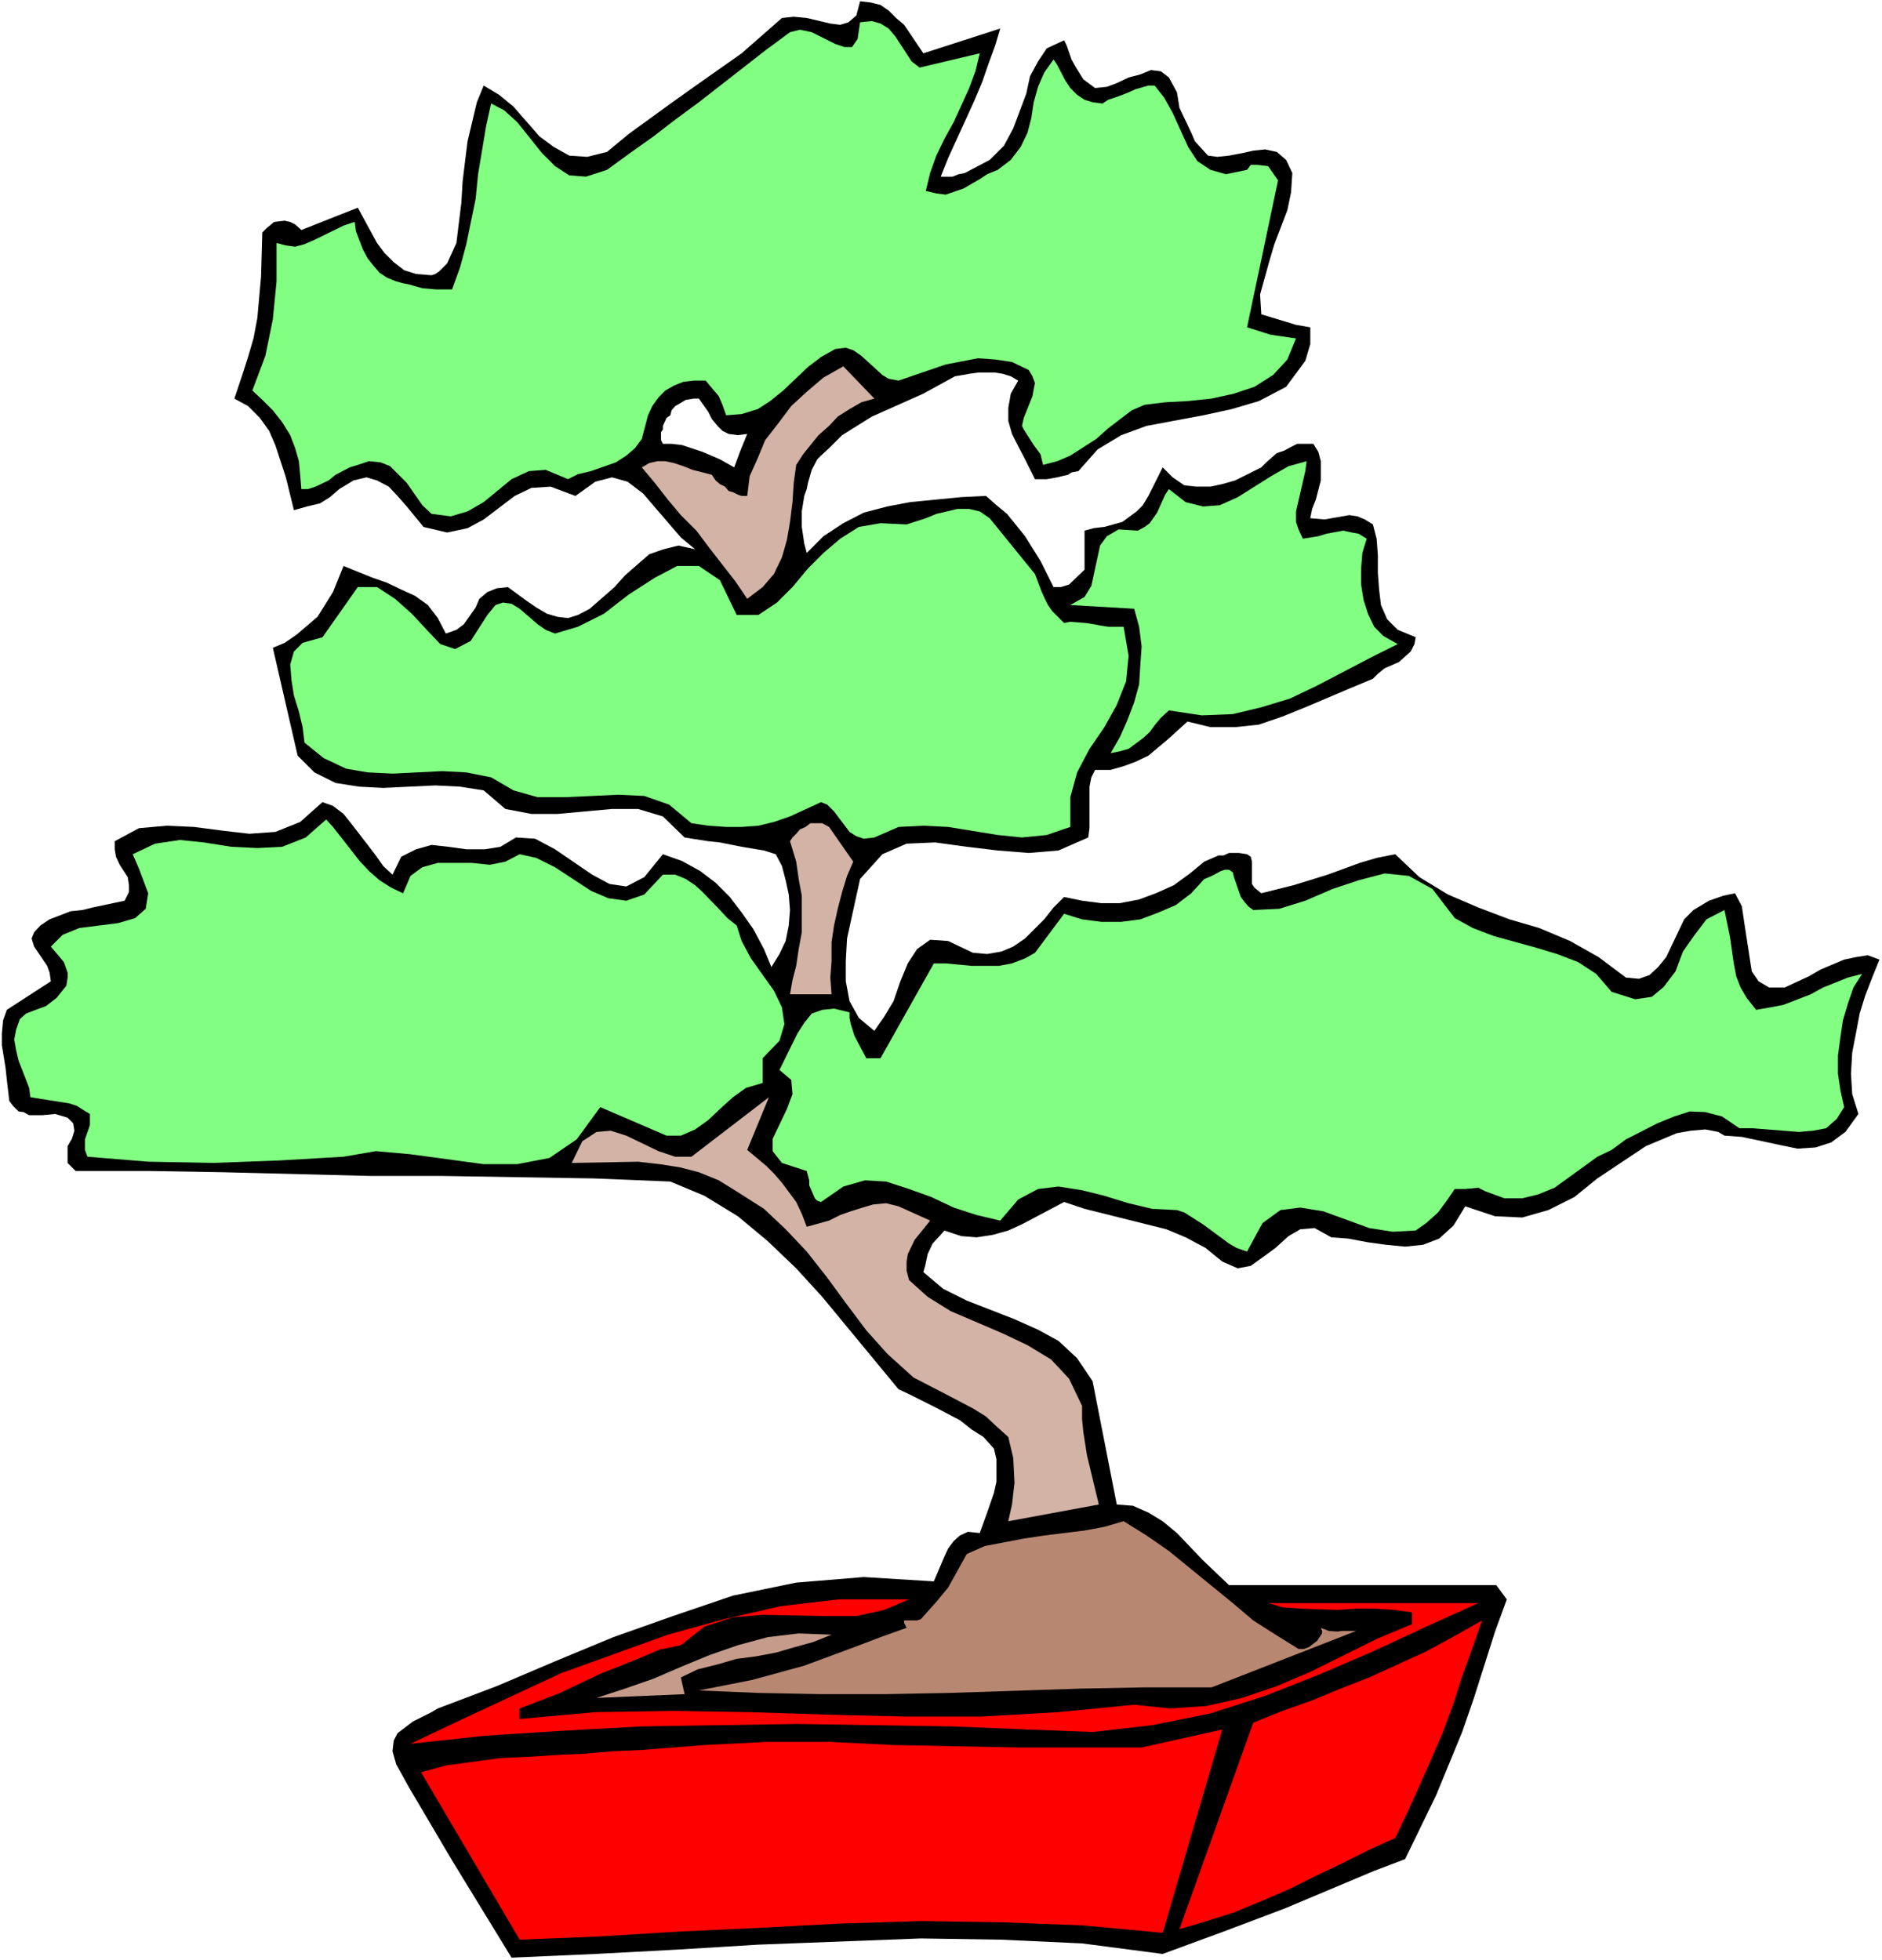
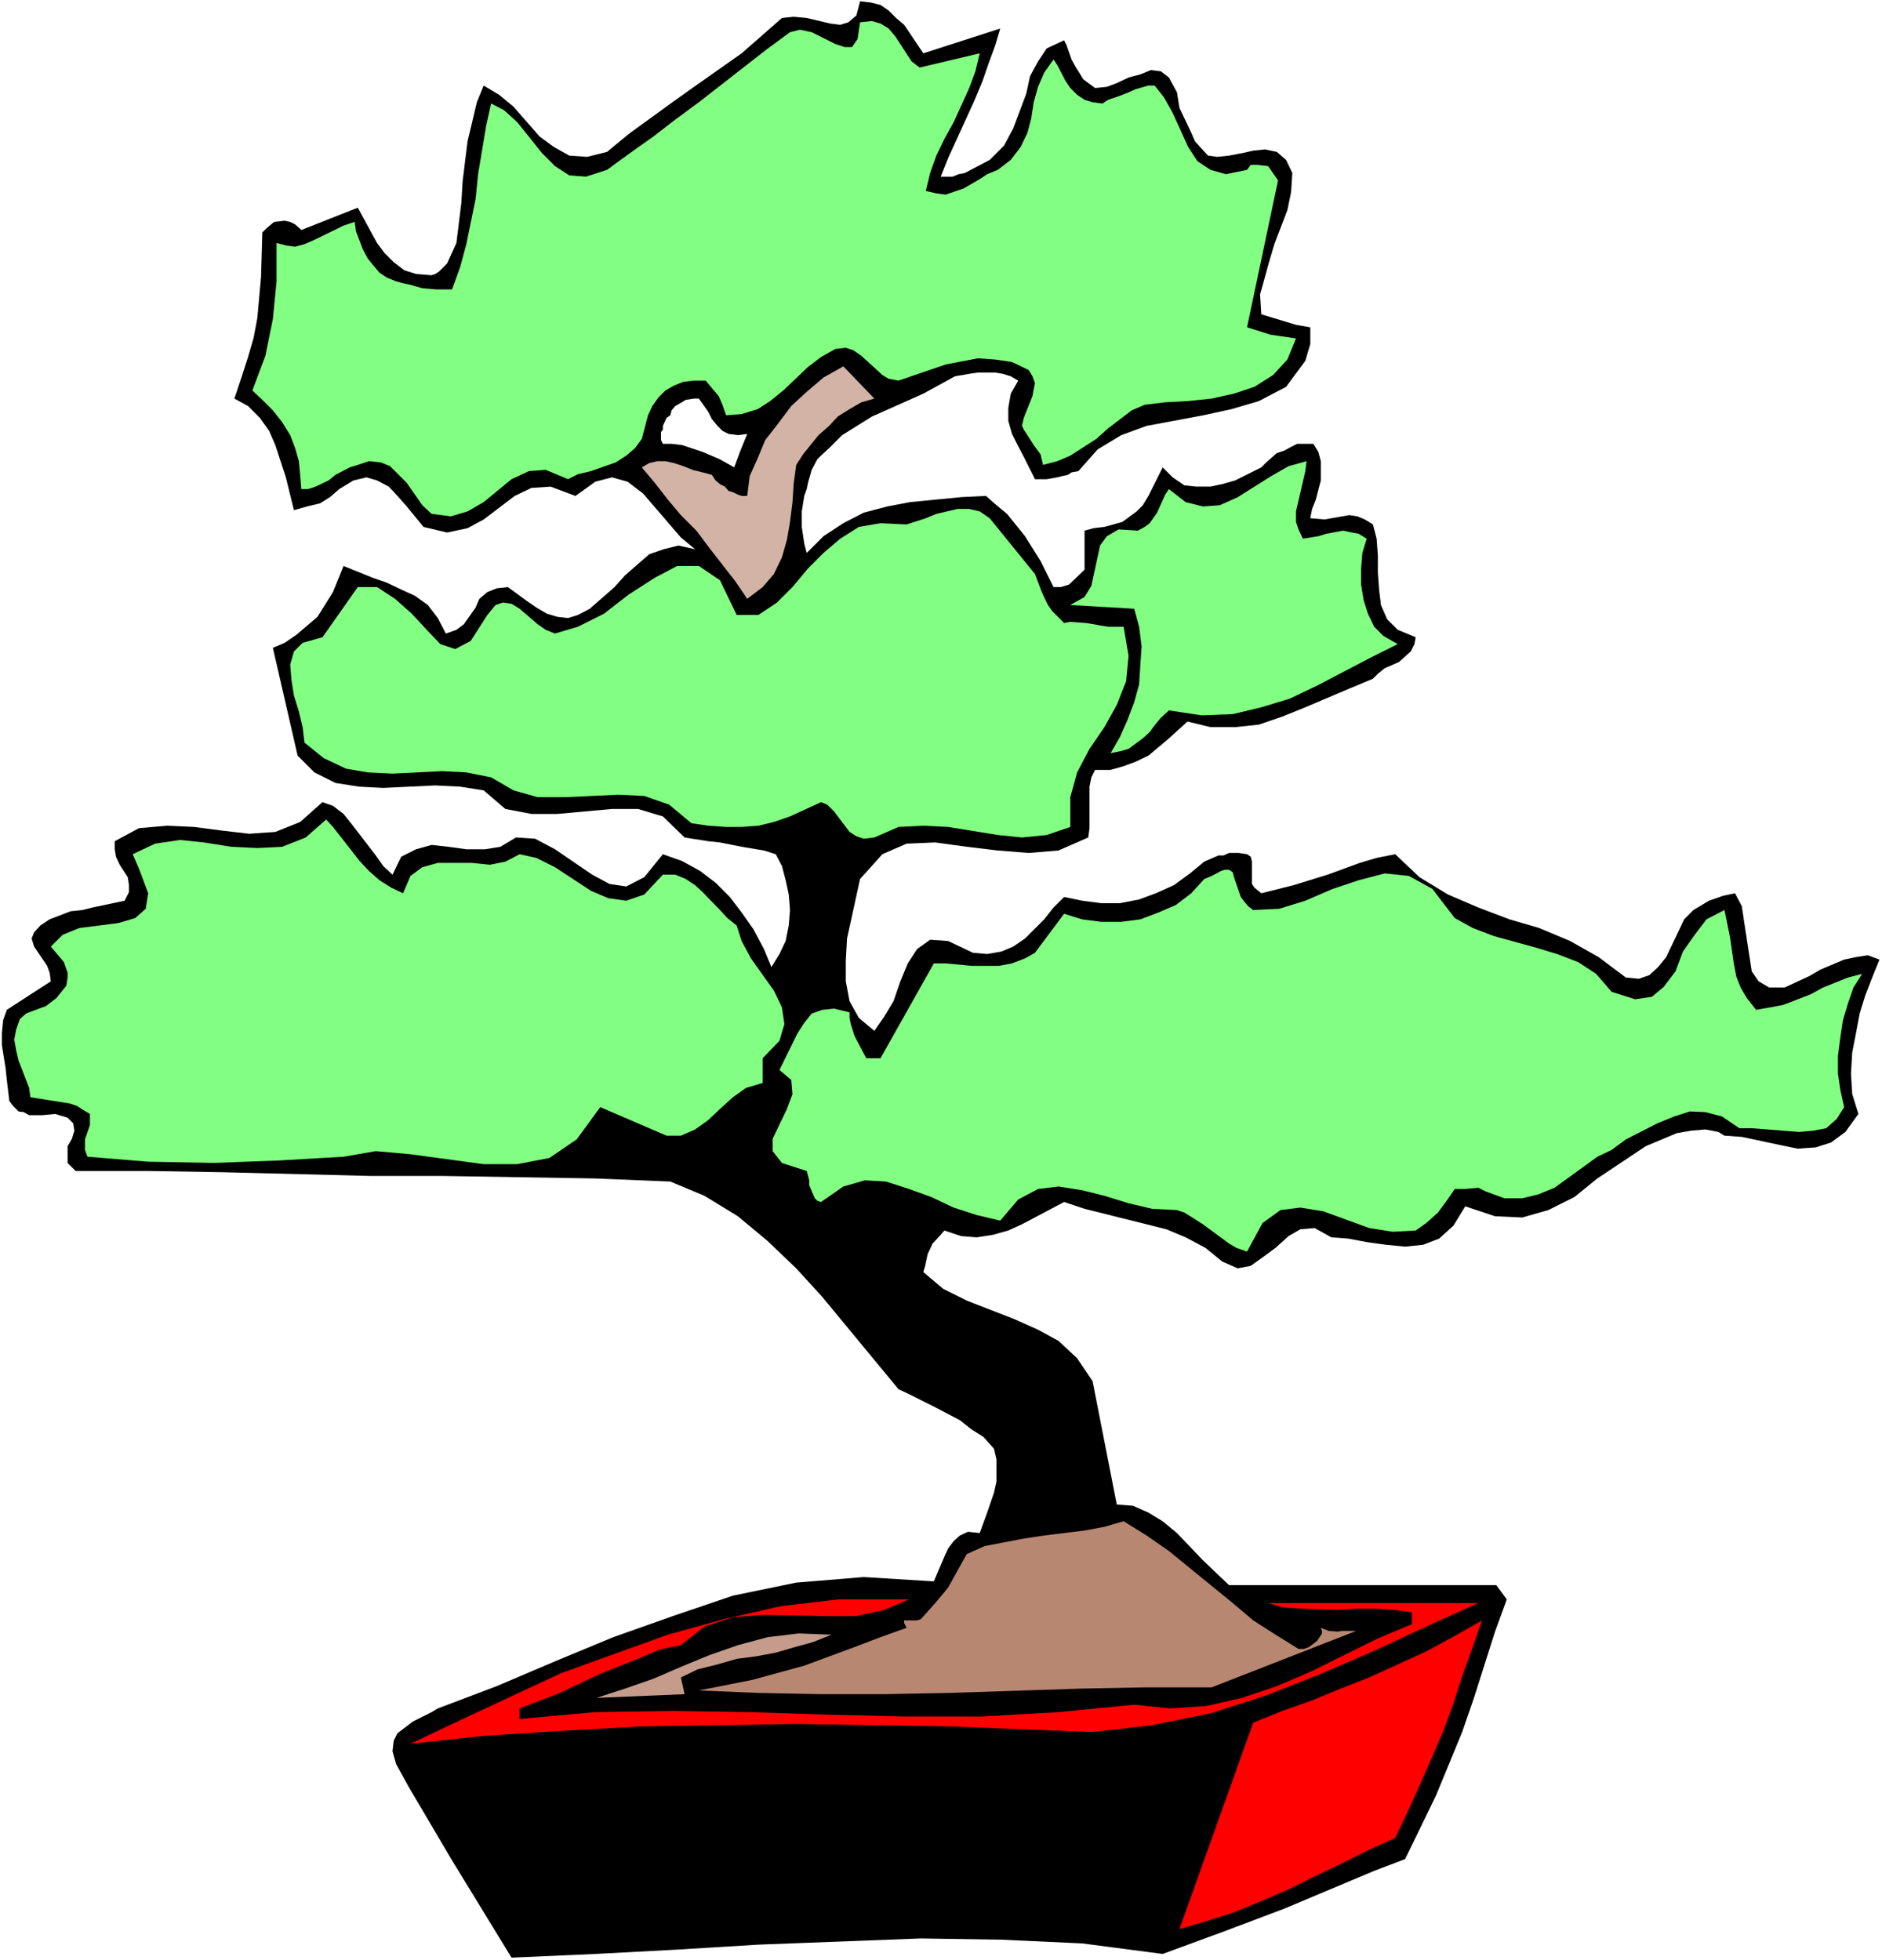
<svg xmlns="http://www.w3.org/2000/svg" xmlns:ns1="http://sodipodi.sourceforge.net/DTD/sodipodi-0.dtd" xmlns:ns2="http://www.inkscape.org/namespaces/inkscape" version="1.0" width="129.766mm" height="135.172mm" id="svg15" ns1:docname="Bonsai Tree 2.wmf">
  <rect width="100%" height="100%" fill="#333333" stroke="none" />
  <ns1:namedview id="namedview15" pagecolor="#ffffff" bordercolor="#000000" borderopacity="0.25" ns2:showpageshadow="2" ns2:pageopacity="0.0" ns2:pagecheckerboard="0" ns2:deskcolor="#d1d1d1" ns2:document-units="mm" />
  <defs id="defs1">
    <pattern id="WMFhbasepattern" patternUnits="userSpaceOnUse" width="6" height="6" x="0" y="0" />
  </defs>
  <path style="fill:#ffffff;fill-opacity:1;fill-rule:evenodd;stroke:none" d="M 0,510.888 H 490.455 V 0 H 0 Z" id="path1" />
  <path style="fill:#000000;fill-opacity:1;fill-rule:evenodd;stroke:none" d="m 192.95,117.462 1.778,-4.362 -2.424,0.323 -2.424,-0.323 -1.616,-0.808 -1.293,-1.293 -1.454,-1.777 -0.97,-1.939 -2.424,-3.393 h -1.293 l -2.101,0.323 -1.616,0.969 -1.131,0.646 -0.97,1.131 -0.323,1.293 -0.97,0.646 -0.97,2.1 v 0.969 l -0.485,0.646 v 2.1 l 0.485,0.969 h 2.262 l 2.747,0.323 2.424,0.808 2.909,0.969 4.525,1.939 3.717,2.1 1.616,-4.362 23.109,-0.646 -2.101,1.939 -0.97,0.969 -1.454,2.747 -0.97,3.393 -0.323,1.616 -0.646,1.777 -0.646,4.039 v 4.039 l 0.646,4.362 0.646,2.424 4.363,-4.362 5.171,-3.393 5.333,-2.747 6.141,-1.616 5.979,-1.131 13.251,-1.293 6.464,-0.323 2.747,2.424 2.747,2.262 4.686,5.817 4.04,6.463 3.394,6.786 h 1.939 l 2.101,-0.646 4.04,-3.878 v -10.179 l 2.424,-0.646 2.747,-0.323 4.686,-1.293 3.717,-2.747 1.616,-1.616 1.454,-2.424 3.717,-7.432 2.586,2.585 3.07,2.1 3.07,0.323 h 3.717 l 3.07,-0.646 3.394,-0.969 6.787,-3.393 1.293,-1.293 2.747,-2.424 1.939,-0.646 1.778,-0.969 1.616,-0.808 h 2.101 2.101 l 1.293,2.1 0.646,2.424 v 2.262 2.747 l -1.293,5.009 -0.97,2.424 -0.485,2.424 3.717,0.323 6.464,-1.131 2.101,0.323 1.939,0.808 2.101,1.293 0.97,3.716 0.323,4.362 v 4.524 l 0.323,4.362 0.485,4.039 1.616,3.716 2.747,2.747 4.686,1.939 -0.323,1.777 -0.97,1.939 -3.07,2.747 -3.717,1.616 -1.778,1.454 -1.293,1.293 -5.818,2.424 -11.797,5.009 -5.979,2.424 -6.141,2.1 -6.141,0.646 h -6.464 l -5.979,-1.454 -5.171,4.686 -5.01,4.201 -3.394,1.616 -3.07,1.131 -3.394,0.969 h -4.04 l -0.97,1.939 -0.485,2.424 v 2.1 4.362 2.424 1.939 l -0.323,2.424 -7.757,3.393 -7.757,0.646 -8.08,-0.646 -8.08,-0.969 -8.242,-1.131 -7.434,0.323 -6.302,2.747 -5.818,6.463 -3.394,15.511 -0.323,5.817 v 5.332 l 0.97,5.17 2.424,4.362 4.04,3.393 2.586,-3.716 2.424,-4.039 1.778,-5.17 1.939,-4.686 2.424,-3.716 3.394,-2.424 4.686,0.323 6.464,3.07 3.717,0.323 3.717,-0.646 3.07,-1.293 3.07,-2.1 5.01,-5.009 2.424,-3.07 2.747,-2.747 4.686,0.969 5.01,0.646 h 4.848 l 5.01,-0.969 4.363,-1.616 4.686,-2.1 4.202,-3.07 3.717,-3.07 3.717,-1.616 h 1.293 l 1.454,-0.646 h 2.586 l 2.101,0.323 0.97,0.646 0.323,1.293 v 4.039 1.777 l 0.646,0.969 1.778,1.454 8.403,-2.1 8.888,-2.747 8.403,-3.07 4.363,-1.293 4.848,-0.969 6.302,5.978 7.434,4.524 7.918,3.393 8.08,3.07 7.757,2.262 8.08,3.393 7.434,4.201 7.11,5.332 3.394,0.323 2.747,-0.969 2.262,-2.1 2.101,-2.585 4.686,-9.856 2.424,-2.424 4.04,-2.424 3.717,-1.293 3.07,-0.646 1.778,3.393 0.646,4.362 1.939,12.603 1.778,2.585 2.747,1.616 h 4.04 l 6.302,-2.908 3.07,-1.777 6.141,-2.585 3.07,-0.646 3.07,-0.485 3.07,1.131 -1.778,4.362 -1.939,5.009 -1.454,4.686 -0.97,5.17 -0.97,5.009 -0.323,5.493 0.323,5.332 1.616,5.17 -3.394,4.686 -3.717,2.747 -4.04,1.293 -4.686,0.323 -4.686,-0.969 -9.858,-2.1 -4.525,-0.323 -1.616,-0.969 -1.616,-0.323 -1.778,-0.323 -3.717,0.323 -3.717,0.646 -8.08,3.393 -12.605,8.402 -5.979,4.847 -6.787,3.393 -6.787,1.939 -7.11,-0.323 -7.757,-2.585 -3.07,5.009 -3.717,3.393 -4.202,1.616 -4.686,0.485 -5.01,-0.485 -4.686,-0.646 -5.171,-0.969 -4.363,-0.323 -4.363,-2.424 -3.717,0.323 -3.07,1.777 -3.394,3.07 -3.07,2.262 -3.394,2.424 -3.394,0.646 -4.04,-1.777 -4.363,-3.555 -5.171,-2.747 -5.01,-2.1 -5.171,-1.293 -16.16,-4.039 -5.333,-1.777 -10.989,5.817 -3.555,1.616 -4.04,1.131 -4.202,0.646 -4.04,-0.323 -4.363,-1.454 -0.97,1.131 -2.101,2.262 -1.293,2.747 -0.646,3.07 -0.485,1.616 5.171,4.362 6.141,3.07 12.443,4.847 6.141,2.747 5.333,2.908 4.848,4.524 4.04,5.978 6.302,32.153 4.202,0.323 4.04,1.777 3.717,2.262 3.717,3.07 6.787,7.109 6.787,6.463 h 69.65 l 2.747,3.716 -3.07,8.402 -5.494,17.288 -3.07,8.886 -6.787,16.48 -8.08,16.642 -8.08,3.07 -23.432,9.856 -15.837,5.978 -15.837,5.817 -21.008,-2.747 -21.008,-0.969 -21.008,-0.323 -42.339,1.616 -21.17,1.293 -21.331,1.131 -21.816,0.969 -15.514,-25.367 -11.15,-18.904 -3.394,-6.14 -0.97,-3.393 0.323,-2.747 0.97,-1.939 4.04,-3.07 4.848,-2.424 1.616,-0.969 15.352,-5.817 15.19,-6.463 15.19,-6.301 15.514,-5.493 15.675,-5.332 16.483,-3.393 17.614,-1.454 18.261,1.131 2.747,-6.463 0.97,-2.1 1.454,-1.939 1.616,-1.454 2.101,-0.969 3.07,0.323 1.939,-5.332 1.778,-5.17 0.646,-2.908 v -2.747 -3.07 l -0.646,-2.747 -2.747,-3.07 -3.07,-1.939 -3.07,-2.424 -6.464,-3.393 -6.787,-3.393 -2.747,-1.293 -19.877,-24.074 -6.787,-7.432 -7.434,-7.109 -7.757,-6.463 -8.726,-5.332 -8.888,-3.716 -19.877,-0.808 -39.269,-0.646 H 96.637 L 58.014,305.531 38.946,305.208 H 19.715 l -2.101,-2.1 v -1.939 -2.424 l 1.131,-1.939 0.646,-2.1 -0.323,-1.939 -1.454,-1.454 -3.232,-0.969 -3.394,0.323 H 9.211 7.595 L 6.141,289.859 4.848,289.697 3.394,288.243 2.424,286.95 1.778,281.457 1.454,278.387 0.485,272.409 v -3.07 l 0.323,-3.393 0.97,-2.747 11.474,-7.432 -0.323,-2.262 -0.646,-1.777 -3.394,-5.009 -0.646,-2.1 0.646,-1.616 1.616,-1.777 2.424,-1.616 5.494,-2.1 3.07,-0.323 2.586,-0.646 8.403,-1.777 1.131,-2.262 v -1.777 l -0.323,-2.1 -2.101,-3.231 -0.97,-2.1 -0.323,-1.939 v -2.1 l 6.302,-3.393 7.272,-0.646 7.11,0.323 7.434,0.969 6.949,0.808 6.787,-0.485 6.464,-2.585 5.818,-5.17 2.747,0.969 2.747,2.1 1.939,2.424 4.363,5.655 2.101,2.747 1.939,2.747 2.424,2.262 2.262,-4.686 3.878,-1.939 4.04,-1.131 4.363,0.485 4.686,0.646 h 4.848 l 4.04,-0.646 4.04,-2.424 5.01,0.323 5.171,2.747 9.696,6.624 4.525,2.424 4.363,0.646 4.686,-2.424 4.848,-5.978 5.01,1.777 4.686,2.585 4.04,3.07 3.717,3.716 3.07,4.039 3.07,4.362 2.747,5.17 1.939,4.686 2.101,-3.393 1.616,-3.393 0.808,-4.039 0.323,-4.039 -0.323,-4.039 -0.808,-3.716 -0.97,-3.716 -1.616,-3.07 -3.07,-0.969 -5.818,-0.969 -5.656,-1.131 -3.07,-0.323 -6.141,-0.969 -5.656,-5.493 -6.464,-1.939 h -6.787 l -14.221,1.293 h -6.787 l -6.787,-1.293 -5.656,-4.847 -6.141,-0.969 -6.464,-0.323 -13.574,0.646 -6.302,-0.323 -6.141,-0.969 -5.494,-2.747 -4.363,-4.362 -6.464,-28.113 3.07,-1.293 3.07,-2.1 5.494,-4.686 4.04,-6.463 2.747,-6.786 7.595,3.07 3.717,1.293 3.717,1.777 3.555,1.616 3.394,2.424 2.586,3.393 2.101,4.039 2.747,-0.969 1.939,-1.454 3.07,-4.362 0.97,-2.262 2.101,-1.777 2.424,-0.969 2.909,-0.323 4.848,3.555 2.586,1.777 2.747,1.616 2.747,0.808 2.747,0.323 2.586,-0.808 3.07,-1.616 6.464,-5.655 2.747,-3.07 6.302,-5.493 3.717,-1.293 3.878,-0.969 4.363,0.969 -3.717,-3.07 -9.858,-11.472 -4.04,-3.07 -4.04,-1.131 -4.363,1.131 -5.171,3.716 -6.464,-2.424 -5.01,0.323 -4.363,2.1 -4.04,3.07 -4.04,3.07 -4.202,2.262 -5.333,1.131 -6.141,-1.454 -4.363,-5.332 -2.424,-2.747 -2.262,-2.424 -3.07,-1.616 -2.747,-0.808 -3.394,0.808 -3.717,2.262 -2.424,2.1 -2.586,1.616 -3.394,0.808 -3.394,0.969 -2.101,-8.563 -2.747,-8.402 -1.616,-3.716 -2.424,-3.393 -3.07,-3.07 -3.555,-1.939 1.939,-5.817 1.616,-5.009 1.454,-5.009 0.97,-5.17 0.97,-10.825 0.323,-11.472 1.131,-1.131 1.939,-1.616 2.747,-0.323 1.454,0.323 1.293,0.646 1.616,1.454 14.706,-5.817 5.01,9.21 1.939,2.585 2.424,2.424 2.747,2.1 3.07,0.969 4.04,0.323 0.97,-0.323 0.97,-0.646 2.101,-2.1 2.424,-5.332 1.293,-10.502 0.323,-5.493 0.646,-5.332 0.646,-5.17 2.424,-10.179 1.778,-4.362 4.04,2.424 3.717,3.07 6.787,7.755 3.717,2.747 4.04,2.262 4.686,0.323 5.171,-1.293 5.656,-4.686 11.797,-8.563 6.141,-4.362 11.474,-8.079 10.504,-9.21 3.07,-0.323 3.394,0.323 6.141,1.454 2.586,0.323 2.101,-0.646 2.101,-1.777 0.97,-3.716 2.747,0.323 2.586,0.646 2.101,1.454 1.939,1.939 2.101,1.777 5.01,7.432 20.038,-6.463 -1.293,4.362 -1.778,4.847 -1.616,4.686 -2.101,5.009 -6.787,14.865 -1.939,4.847 h 1.293 1.778 l 1.616,-0.646 1.616,-0.323 6.464,-3.393 3.717,-3.716 2.424,-4.524 3.394,-9.048 0.97,-4.524 2.101,-3.878 2.262,-3.393 4.525,-2.1 0.646,1.293 1.293,3.716 0.97,1.777 2.101,3.393 3.07,2.262 3.07,-0.323 2.586,-0.969 3.07,-1.454 3.07,-0.808 2.747,-1.131 2.586,0.323 2.101,1.616 2.101,3.878 0.646,4.039 3.07,6.463 0.97,2.262 3.394,3.716 2.424,0.323 3.07,-0.323 3.394,-0.646 2.909,-0.646 3.07,-0.323 3.07,0.646 2.424,2.1 1.616,3.393 -0.323,5.009 -0.97,4.686 -3.394,8.886 -1.293,4.362 -2.424,8.725 0.323,5.17 9.05,2.747 3.717,0.646 v 1.939 2.424 l -1.293,4.362 -2.747,3.716 -2.262,3.07 -7.11,3.716 -7.11,2.1 -7.434,1.616 -14.706,2.747 -6.626,2.424 -6.141,3.716 -5.01,5.655 -1.778,0.323 -0.97,0.646 -1.454,0.323 -1.293,0.323 -2.747,0.485 h -1.293 -1.778 l -2.909,-5.817 -1.778,-3.393 -1.293,-2.585 -0.97,-3.393 v -3.393 l 0.646,-3.716 1.939,-3.393 -1.939,-1.131 -2.101,-0.646 -1.939,-0.323 h -4.525 l -2.262,0.323 -1.778,0.323 -1.939,0.323 -8.242,4.524 -9.05,4.039 -4.363,1.939 -7.757,4.847 -3.394,3.393 z" id="path2" />
  <path style="fill:#82ff82;fill-opacity:1;fill-rule:evenodd;stroke:none" d="m 239.653,17.611 15.675,-3.716 -1.131,4.686 -1.616,4.362 -4.04,8.886 -2.424,4.362 -2.101,4.362 -1.616,4.524 -1.131,4.686 2.747,0.646 2.424,0.323 4.686,-1.616 4.202,-2.424 1.939,-1.293 2.747,-1.131 3.394,-2.585 2.586,-3.393 1.778,-3.716 0.97,-3.716 0.646,-4.201 1.131,-4.039 1.616,-3.716 2.424,-3.393 0.97,1.454 2.101,4.039 1.293,1.939 1.778,1.777 1.939,1.293 2.101,0.646 2.586,0.323 1.454,-0.969 1.939,-0.646 1.778,-0.646 1.616,-0.646 1.778,-0.808 3.394,-0.969 h 1.616 l 2.424,3.07 2.262,4.039 4.04,8.886 2.424,3.716 3.394,2.262 4.04,1.131 5.494,-1.131 0.97,-1.293 h 1.778 l 2.747,0.323 2.586,3.716 -8.08,38.292 6.141,1.939 6.626,0.969 -2.262,5.493 -3.717,4.039 -4.848,3.07 -5.333,1.777 -5.818,1.293 -6.141,0.646 -5.979,0.323 -5.333,0.646 -3.394,1.454 -6.141,4.686 -3.07,2.747 -6.787,4.362 -3.394,1.454 -3.717,0.969 -0.646,-2.747 -1.778,-2.424 -2.586,-4.039 -0.485,-0.969 0.485,-2.1 2.262,-5.655 0.323,-1.777 0.323,-1.616 -0.646,-1.777 -0.97,-1.616 -4.363,-2.1 -4.363,-0.646 -4.525,-0.323 -8.403,1.616 -12.282,4.201 -2.586,-0.485 -1.616,-0.969 -5.494,-5.009 -2.101,-1.454 -1.939,-0.646 -2.747,0.323 -3.717,2.1 -3.394,2.585 -6.464,6.14 -3.394,2.747 -3.232,2.1 -4.202,1.293 -4.04,0.323 -0.97,-2.747 -0.97,-2.262 -1.778,-2.1 -1.616,-1.939 h -3.07 l -2.747,0.323 -2.424,0.969 -2.262,1.293 -1.778,1.777 -1.616,2.262 -1.131,2.424 -1.616,6.14 -1.778,2.424 -2.262,1.939 -2.747,1.777 -6.464,2.262 -3.394,0.808 -2.586,1.293 -5.818,-2.424 -4.363,0.323 -4.525,2.1 -7.272,5.978 -4.202,2.424 -4.363,1.293 -5.01,-0.646 -2.424,-2.262 -4.04,-5.817 -2.101,-2.1 -2.262,-2.262 -2.424,-0.969 -3.07,-0.323 -2.909,0.969 -2.101,0.646 -3.717,1.939 -1.778,1.454 -3.394,1.616 -1.939,0.646 h -1.778 l -0.323,-3.878 -0.323,-3.393 -0.97,-3.393 -1.293,-3.393 -2.101,-3.393 -2.424,-3.07 -2.747,-2.747 -2.586,-2.424 3.394,-9.048 1.939,-9.533 0.97,-9.856 v -10.017 l 2.424,0.646 2.424,0.323 2.424,-0.646 2.586,-1.131 7.595,-3.716 2.909,-0.969 0.323,2.424 1.778,4.686 1.293,2.424 1.293,1.616 1.778,2.1 1.939,1.293 2.424,0.969 1.778,0.485 1.616,0.323 3.394,0.969 3.717,0.323 h 4.04 l 2.101,-5.817 1.616,-5.978 2.424,-11.795 0.646,-6.463 2.101,-12.603 1.293,-5.817 3.394,1.777 3.394,3.07 6.464,8.079 3.394,3.393 3.717,2.424 4.363,0.323 5.494,-1.777 5.979,-4.362 6.141,-4.362 5.656,-4.362 6.141,-4.524 17.614,-13.734 6.141,-4.524 2.586,-0.646 3.07,0.646 6.141,3.07 2.424,0.808 h 1.939 l 1.454,-2.1 0.646,-4.362 3.07,-0.323 2.262,0.646 2.101,1.293 1.778,2.1 4.202,6.463 z" id="path3" />
  <path style="fill:#d2b3a6;fill-opacity:1;fill-rule:evenodd;stroke:none" d="m 227.856,103.89 -3.394,0.969 -3.07,1.777 -3.07,1.939 -2.262,2.424 -2.747,2.424 -2.101,2.585 -1.939,2.424 -1.778,2.747 -0.646,4.686 -0.323,5.009 -0.646,5.17 -0.808,4.686 -1.293,4.524 -2.101,4.362 -2.909,3.393 -4.04,3.07 -3.07,-4.524 -3.394,-4.362 -3.394,-4.362 -3.394,-4.524 -4.04,-4.039 -3.394,-4.039 -3.394,-4.362 -3.394,-4.039 1.939,-1.131 2.101,-0.485 h 2.101 l 2.262,0.485 2.424,0.808 2.424,0.969 2.586,0.646 2.424,0.646 0.97,1.454 1.131,0.969 1.293,0.646 0.97,1.131 1.131,0.323 1.293,0.646 0.97,0.323 h 1.454 l 0.646,-5.17 2.101,-4.686 1.939,-4.686 3.394,-4.362 3.394,-4.524 4.04,-3.716 4.363,-3.716 5.171,-2.908 z" id="path4" />
  <path style="fill:#82ff82;fill-opacity:1;fill-rule:evenodd;stroke:none" d="m 340.491,120.209 -0.323,2.585 -2.424,10.502 v 2.747 l 0.646,1.939 1.131,2.424 4.04,-0.646 2.101,-0.646 4.363,-0.808 2.262,0.485 1.778,0.323 2.101,1.293 -1.131,3.716 -0.323,4.039 v 4.201 l 0.646,4.039 1.131,3.555 1.616,3.393 2.424,2.424 3.717,2.1 -6.787,3.393 -7.11,3.716 -7.11,3.716 -7.11,3.393 -7.434,2.262 -7.434,1.777 -8.08,0.323 -8.565,-1.293 -2.101,1.939 -1.616,1.939 -1.293,1.777 -1.778,1.616 -3.717,2.747 -2.262,0.646 -2.424,0.485 2.424,-4.201 1.939,-4.362 1.778,-4.686 1.293,-4.686 0.323,-5.17 0.323,-4.686 -0.646,-5.17 -1.293,-4.686 -16.645,-0.969 3.717,-2.1 1.778,-2.908 2.262,-10.502 1.778,-2.424 3.07,-1.777 5.01,0.323 1.778,-0.969 1.293,-0.969 1.939,-2.747 2.101,-4.686 0.97,-1.454 4.363,3.393 4.525,1.131 4.363,-0.323 4.686,-2.1 8.726,-5.493 4.525,-2.585 z" id="path5" />
  <path style="fill:#82ff82;fill-opacity:1;fill-rule:evenodd;stroke:none" d="m 269.71,149.615 1.778,4.686 0.97,2.1 0.646,1.293 1.131,1.616 3.07,3.07 1.616,-0.323 4.04,0.323 2.101,0.323 1.616,0.323 2.101,0.323 h 4.04 l 1.293,7.594 -0.646,6.624 -2.424,6.14 -3.232,5.817 -3.878,5.655 -3.232,6.14 -1.778,6.463 v 7.755 l -6.141,2.1 -6.464,0.646 -6.302,-0.646 -12.928,-2.1 -6.464,-0.323 -6.464,0.323 -6.302,2.747 -2.747,0.323 -1.939,-0.646 -1.778,-1.131 -4.04,-5.332 -1.778,-1.777 -1.616,-0.646 -8.08,3.716 -4.202,1.454 -4.04,0.969 -4.363,0.323 h -4.04 l -4.686,-0.323 -4.363,-0.646 -5.818,-4.847 -6.464,-2.262 -6.787,-0.323 -6.787,0.323 -7.11,0.323 h -7.11 l -6.302,-1.777 -5.818,-3.393 -6.464,-1.293 -6.302,-0.323 -12.928,0.646 -6.464,-0.323 -5.656,-0.969 -5.818,-2.747 -5.01,-4.039 -0.485,-4.039 -0.97,-4.039 -1.293,-4.201 -0.646,-4.039 -0.323,-4.039 0.97,-3.393 2.262,-2.262 5.171,-1.454 9.211,-13.087 h 5.01 l 4.686,3.07 4.363,3.878 4.202,4.524 3.232,3.393 3.878,1.293 4.04,-2.1 4.363,-6.786 2.101,-2.585 1.939,-0.646 2.262,0.323 2.101,1.293 4.686,4.039 2.101,1.454 2.424,0.969 5.979,-1.777 6.787,-3.393 6.464,-5.009 6.787,-4.362 5.818,-3.07 h 5.656 l 5.494,3.716 4.363,9.048 h 5.656 l 4.848,-3.231 4.04,-4.039 4.04,-4.847 4.04,-4.039 4.363,-3.716 4.848,-3.07 5.656,-0.969 6.787,0.323 5.01,-1.616 2.747,-1.131 5.494,-1.293 h 3.07 l 2.747,0.646 2.586,1.777 z" id="path6" />
  <path style="fill:#82ff82;fill-opacity:1;fill-rule:evenodd;stroke:none" d="m 105.04,232.824 1.939,-4.524 3.07,-2.262 4.04,-1.131 h 4.525 4.363 l 4.686,0.485 4.04,-0.808 3.717,-1.939 4.363,0.969 4.848,2.424 9.373,6.14 4.525,1.939 4.686,0.646 4.686,-1.616 4.848,-5.17 h 3.232 l 2.747,1.131 2.424,1.616 1.939,1.777 4.525,4.686 1.939,2.1 2.424,1.939 1.293,4.039 2.424,4.524 5.979,8.402 2.101,4.362 0.646,4.362 -1.293,4.362 -4.363,4.524 v 6.463 l -4.363,1.293 -3.394,2.424 -3.394,3.07 -3.07,2.908 -3.394,2.424 -3.717,1.616 h -3.717 l -4.525,-1.939 -12.766,-5.493 -6.141,8.402 -7.11,4.847 -8.403,1.616 h -8.726 l -19.069,-2.585 -9.05,-0.808 -8.403,1.454 -16.645,0.969 -17.291,0.646 -16.968,-0.323 -15.837,-1.293 -0.646,-1.777 v -1.293 -1.454 l 1.293,-3.716 v -1.293 -1.616 l -1.616,-0.969 -1.778,-1.131 -1.939,-0.646 -6.141,-0.969 -4.04,-0.646 -0.323,-2.424 -2.747,-7.109 -0.646,-2.747 -0.485,-2.747 0.485,-2.585 0.97,-2.747 1.616,-1.454 3.394,-1.293 1.778,-0.646 2.747,-2.1 2.586,-3.231 0.323,-2.1 v -1.293 l -0.97,-2.747 -3.394,-4.039 3.07,-3.07 4.363,-1.777 5.171,-0.646 5.01,-0.646 4.363,-1.293 2.747,-2.424 0.646,-4.039 -2.424,-6.463 -1.616,-3.716 5.818,-2.747 6.464,-0.969 6.302,0.646 7.11,1.131 6.787,0.323 6.464,-0.323 6.141,-2.424 5.333,-4.686 1.778,1.939 6.949,8.886 2.424,2.585 2.747,2.424 3.07,1.939 z" id="path7" />
-   <path style="fill:#d2b3a6;fill-opacity:1;fill-rule:evenodd;stroke:none" d="m 222.361,224.584 -1.616,3.716 -1.293,4.201 -1.131,4.362 -0.97,4.362 -0.646,4.362 v 4.847 l -0.323,4.362 0.323,4.362 h -10.827 l 0.646,-3.716 0.97,-3.716 0.646,-4.362 0.808,-4.362 v -4.847 -4.686 l -0.808,-4.362 -0.646,-4.524 -1.616,-5.332 0.646,-0.969 0.97,-0.969 0.97,-1.131 1.454,-0.646 1.293,-0.969 h 1.778 1.293 l 1.778,0.969 z" id="path8" />
  <path style="fill:#82ff82;fill-opacity:1;fill-rule:evenodd;stroke:none" d="m 326.593,237.186 6.787,-0.323 6.787,-2.1 7.11,-3.07 6.787,-2.262 6.787,-1.777 6.302,0.646 6.141,3.393 5.818,7.594 4.686,2.585 5.494,2.1 11.15,3.07 5.333,1.616 5.494,2.1 4.686,3.07 4.04,4.686 6.141,1.939 4.363,-0.646 3.07,-2.585 3.07,-4.039 1.939,-5.17 3.07,-4.362 3.07,-4.039 4.686,-2.424 1.454,7.109 0.97,6.786 0.646,3.393 1.131,2.908 1.616,2.747 2.424,3.07 3.717,-0.646 3.394,-0.646 7.11,-2.747 3.232,-1.777 6.464,-2.585 3.717,-0.969 -2.262,3.555 -1.454,4.201 -1.293,4.362 -0.646,4.362 -0.646,4.847 v 4.686 l 0.646,4.362 0.97,4.362 -1.939,3.07 -2.747,2.424 -3.394,0.646 -3.717,0.323 -12.282,-0.969 h -3.232 l -4.525,-3.07 -4.363,-1.131 -4.04,-0.162 -4.04,1.293 -4.363,1.777 -8.242,4.201 -3.717,2.747 -3.717,1.777 -11.15,8.079 -4.363,1.777 -4.04,0.969 h -4.686 l -4.848,-1.777 -1.293,-0.646 -0.646,-0.323 -3.394,0.323 h -1.131 -0.97 -0.646 l -2.101,3.07 -2.262,3.07 -3.07,2.747 -2.747,1.939 -5.979,0.323 -6.141,-0.969 -11.958,-4.362 -5.979,-0.969 -5.171,0.646 -4.686,3.393 -4.04,7.432 -2.747,-0.969 -1.939,-1.131 -6.787,-5.009 -4.848,-3.07 -1.939,-0.646 -6.464,-0.323 -6.141,-1.454 -6.302,-1.939 -5.818,-1.454 -6.141,-0.969 -5.333,0.646 -5.171,2.747 -4.686,5.493 -6.141,-1.454 -5.979,-1.939 -5.818,-2.747 -5.818,-2.1 -5.979,-1.939 -5.494,-0.323 -5.656,1.616 -5.818,4.039 -0.97,-0.323 -0.646,-0.646 -1.454,-3.393 v -1.293 l -0.646,-2.424 -6.464,-2.1 -2.424,-3.07 v -3.231 l 3.717,-7.755 1.454,-3.878 -0.323,-3.716 -3.07,-2.585 4.686,-9.533 1.778,-2.747 1.939,-2.424 2.747,-0.969 3.07,-0.323 4.04,0.969 v 1.454 l 0.323,1.616 0.97,3.07 3.07,5.817 h 3.717 l 13.898,-24.72 h 3.07 l 6.787,0.646 h 3.717 3.394 l 3.394,-0.646 3.394,-1.293 2.586,-1.454 7.595,-10.179 4.686,1.454 5.01,0.646 h 5.171 l 5.01,-0.646 4.686,-1.777 4.525,-1.939 4.04,-3.07 3.394,-3.716 1.939,-0.808 2.424,-1.293 0.97,-0.323 h 1.131 l 0.97,0.646 0.323,1.293 1.778,5.17 0.97,1.293 0.97,1.131 z" id="path9" />
-   <path style="fill:#d2b3a6;fill-opacity:1;fill-rule:evenodd;stroke:none" d="m 194.728,299.714 5.01,4.201 1.939,1.939 2.101,2.424 3.717,5.009 1.454,3.07 1.293,3.393 5.818,-1.616 2.909,-1.454 2.747,-0.969 3.07,-0.969 2.747,-0.808 3.394,-0.323 3.232,0.808 8.242,3.716 -1.293,1.616 -2.747,3.393 -1.778,3.716 -0.323,1.939 v 2.424 l 0.646,2.424 4.848,4.362 5.979,3.716 13.574,5.817 6.464,3.07 6.141,3.716 4.686,5.009 3.394,7.109 v 3.393 l 0.323,3.393 0.97,6.14 3.07,12.764 -23.594,4.362 0.97,-4.362 0.646,-5.655 -0.323,-6.463 -1.293,-5.493 -3.07,-2.747 -2.747,-2.585 -3.394,-2.1 -6.464,-3.393 -9.05,-4.686 -6.787,-6.14 -5.494,-6.14 -5.333,-7.109 -4.848,-6.624 -5.333,-6.786 -5.494,-5.817 -5.656,-5.332 -7.11,-4.524 -4.686,-2.908 -5.171,-2.1 -5.01,-1.293 -5.171,-0.808 -5.656,-0.646 -17.291,0.323 2.747,-5.655 3.717,-2.424 3.717,-0.323 4.04,1.293 8.403,4.039 4.363,1.454 h 4.202 l 20.2,-15.511 z" id="path10" />
  <path style="fill:#b88772;fill-opacity:1;fill-rule:evenodd;stroke:none" d="m 338.39,429.779 h 1.454 l 1.293,-0.485 2.101,-1.616 1.293,-1.939 v -0.646 l -0.323,-0.808 2.101,0.808 2.262,0.162 1.131,-0.162 h 3.717 l -37.653,14.703 h -17.13 l -16.968,0.323 -34.259,1.131 -16.968,0.323 h -16.483 l -16.322,-0.323 -15.514,-0.646 13.898,-2.747 13.574,-3.716 13.09,-4.847 6.787,-2.585 6.787,-2.424 -0.646,-1.293 v -0.646 h 0.646 0.97 1.778 l 0.97,-0.323 4.04,-4.524 3.07,-3.716 4.848,-8.725 4.686,-2.1 10.181,-1.939 5.333,-0.808 10.504,-1.293 5.171,-0.969 5.01,-1.454 5.979,3.716 5.818,4.039 16.645,13.572 5.333,4.524 5.818,3.716 z" id="path11" />
  <path style="fill:#ff0000;fill-opacity:1;fill-rule:evenodd;stroke:none" d="m 236.905,416.854 -6.464,2.747 -7.272,1.616 h -8.242 l -16.16,-0.323 -7.757,0.646 -7.434,2.424 -6.141,4.847 -5.494,1.131 -5.333,2.262 -10.504,4.201 -10.181,4.847 -10.504,4.039 v 2.747 l 19.715,-1.777 20.2,-0.323 20.038,0.323 20.2,0.646 20.038,0.485 h 20.362 l 19.877,-1.131 19.715,-1.939 9.373,0.969 9.534,-0.646 9.211,-2.1 9.05,-3.07 8.726,-3.716 17.614,-8.725 8.888,-3.716 v -3.07 l -4.686,-0.646 -4.848,-0.323 h -5.01 l -4.848,0.323 -9.373,-0.323 -4.848,-0.323 -3.878,-1.131 h 54.782 l -13.574,6.14 -13.898,6.463 -13.898,5.978 -13.898,5.493 -14.544,4.686 -15.19,3.07 -15.514,1.777 -16.645,-0.646 -19.877,-0.808 -20.038,-0.323 -20.362,-0.323 -40.885,0.646 -20.362,1.131 -20.2,1.293 -19.392,2.1 12.928,-6.14 26.341,-12.279 13.898,-5.009 13.898,-5.009 14.544,-4.039 14.867,-3.393 15.19,-1.777 z" id="path12" />
  <path style="fill:#ff0000;fill-opacity:1;fill-rule:evenodd;stroke:none" d="m 363.6,479.058 -6.787,3.07 -6.787,3.393 -7.11,3.393 -6.787,3.393 -7.11,3.07 -7.434,3.07 -7.11,2.262 -7.11,2.1 19.23,-53.803 7.595,-3.07 7.757,-2.747 7.434,-3.07 7.434,-2.908 7.434,-3.393 7.434,-3.393 7.434,-4.039 7.11,-4.039 -2.424,6.948 -2.747,7.594 -2.262,7.109 -2.747,7.432 -3.07,7.109 -3.07,6.948 -3.07,6.786 z" id="path13" />
  <path style="fill:#c59c8b;fill-opacity:1;fill-rule:evenodd;stroke:none" d="m 216.705,426.063 -4.848,1.939 -4.686,1.293 -5.01,1.454 -5.171,0.969 -5.01,0.646 -5.01,1.454 -5.171,1.293 -4.363,2.1 0.97,4.362 -22.947,0.969 7.434,-2.424 7.434,-2.585 7.11,-3.07 7.434,-3.07 7.434,-2.585 7.757,-2.1 8.08,-0.969 z" id="path14" />
-   <path style="fill:#ff0000;fill-opacity:1;fill-rule:evenodd;stroke:none" d="m 303,503.779 -20.685,-1.939 -21.008,-0.808 -21.008,-0.323 -21.331,0.646 -21.331,1.131 -20.846,0.969 -21.008,1.293 -20.362,0.808 -25.694,-43.624 6.464,-1.777 7.11,-0.969 7.11,-0.969 7.434,-0.323 7.434,-0.485 7.11,-0.323 7.434,-0.646 7.434,-0.323 16.322,-1.293 16.16,-0.808 h 16.645 l 16.483,0.808 16.322,0.323 16.645,0.323 h 15.837 15.837 l 21.008,-4.686 z" id="path15" />
</svg>